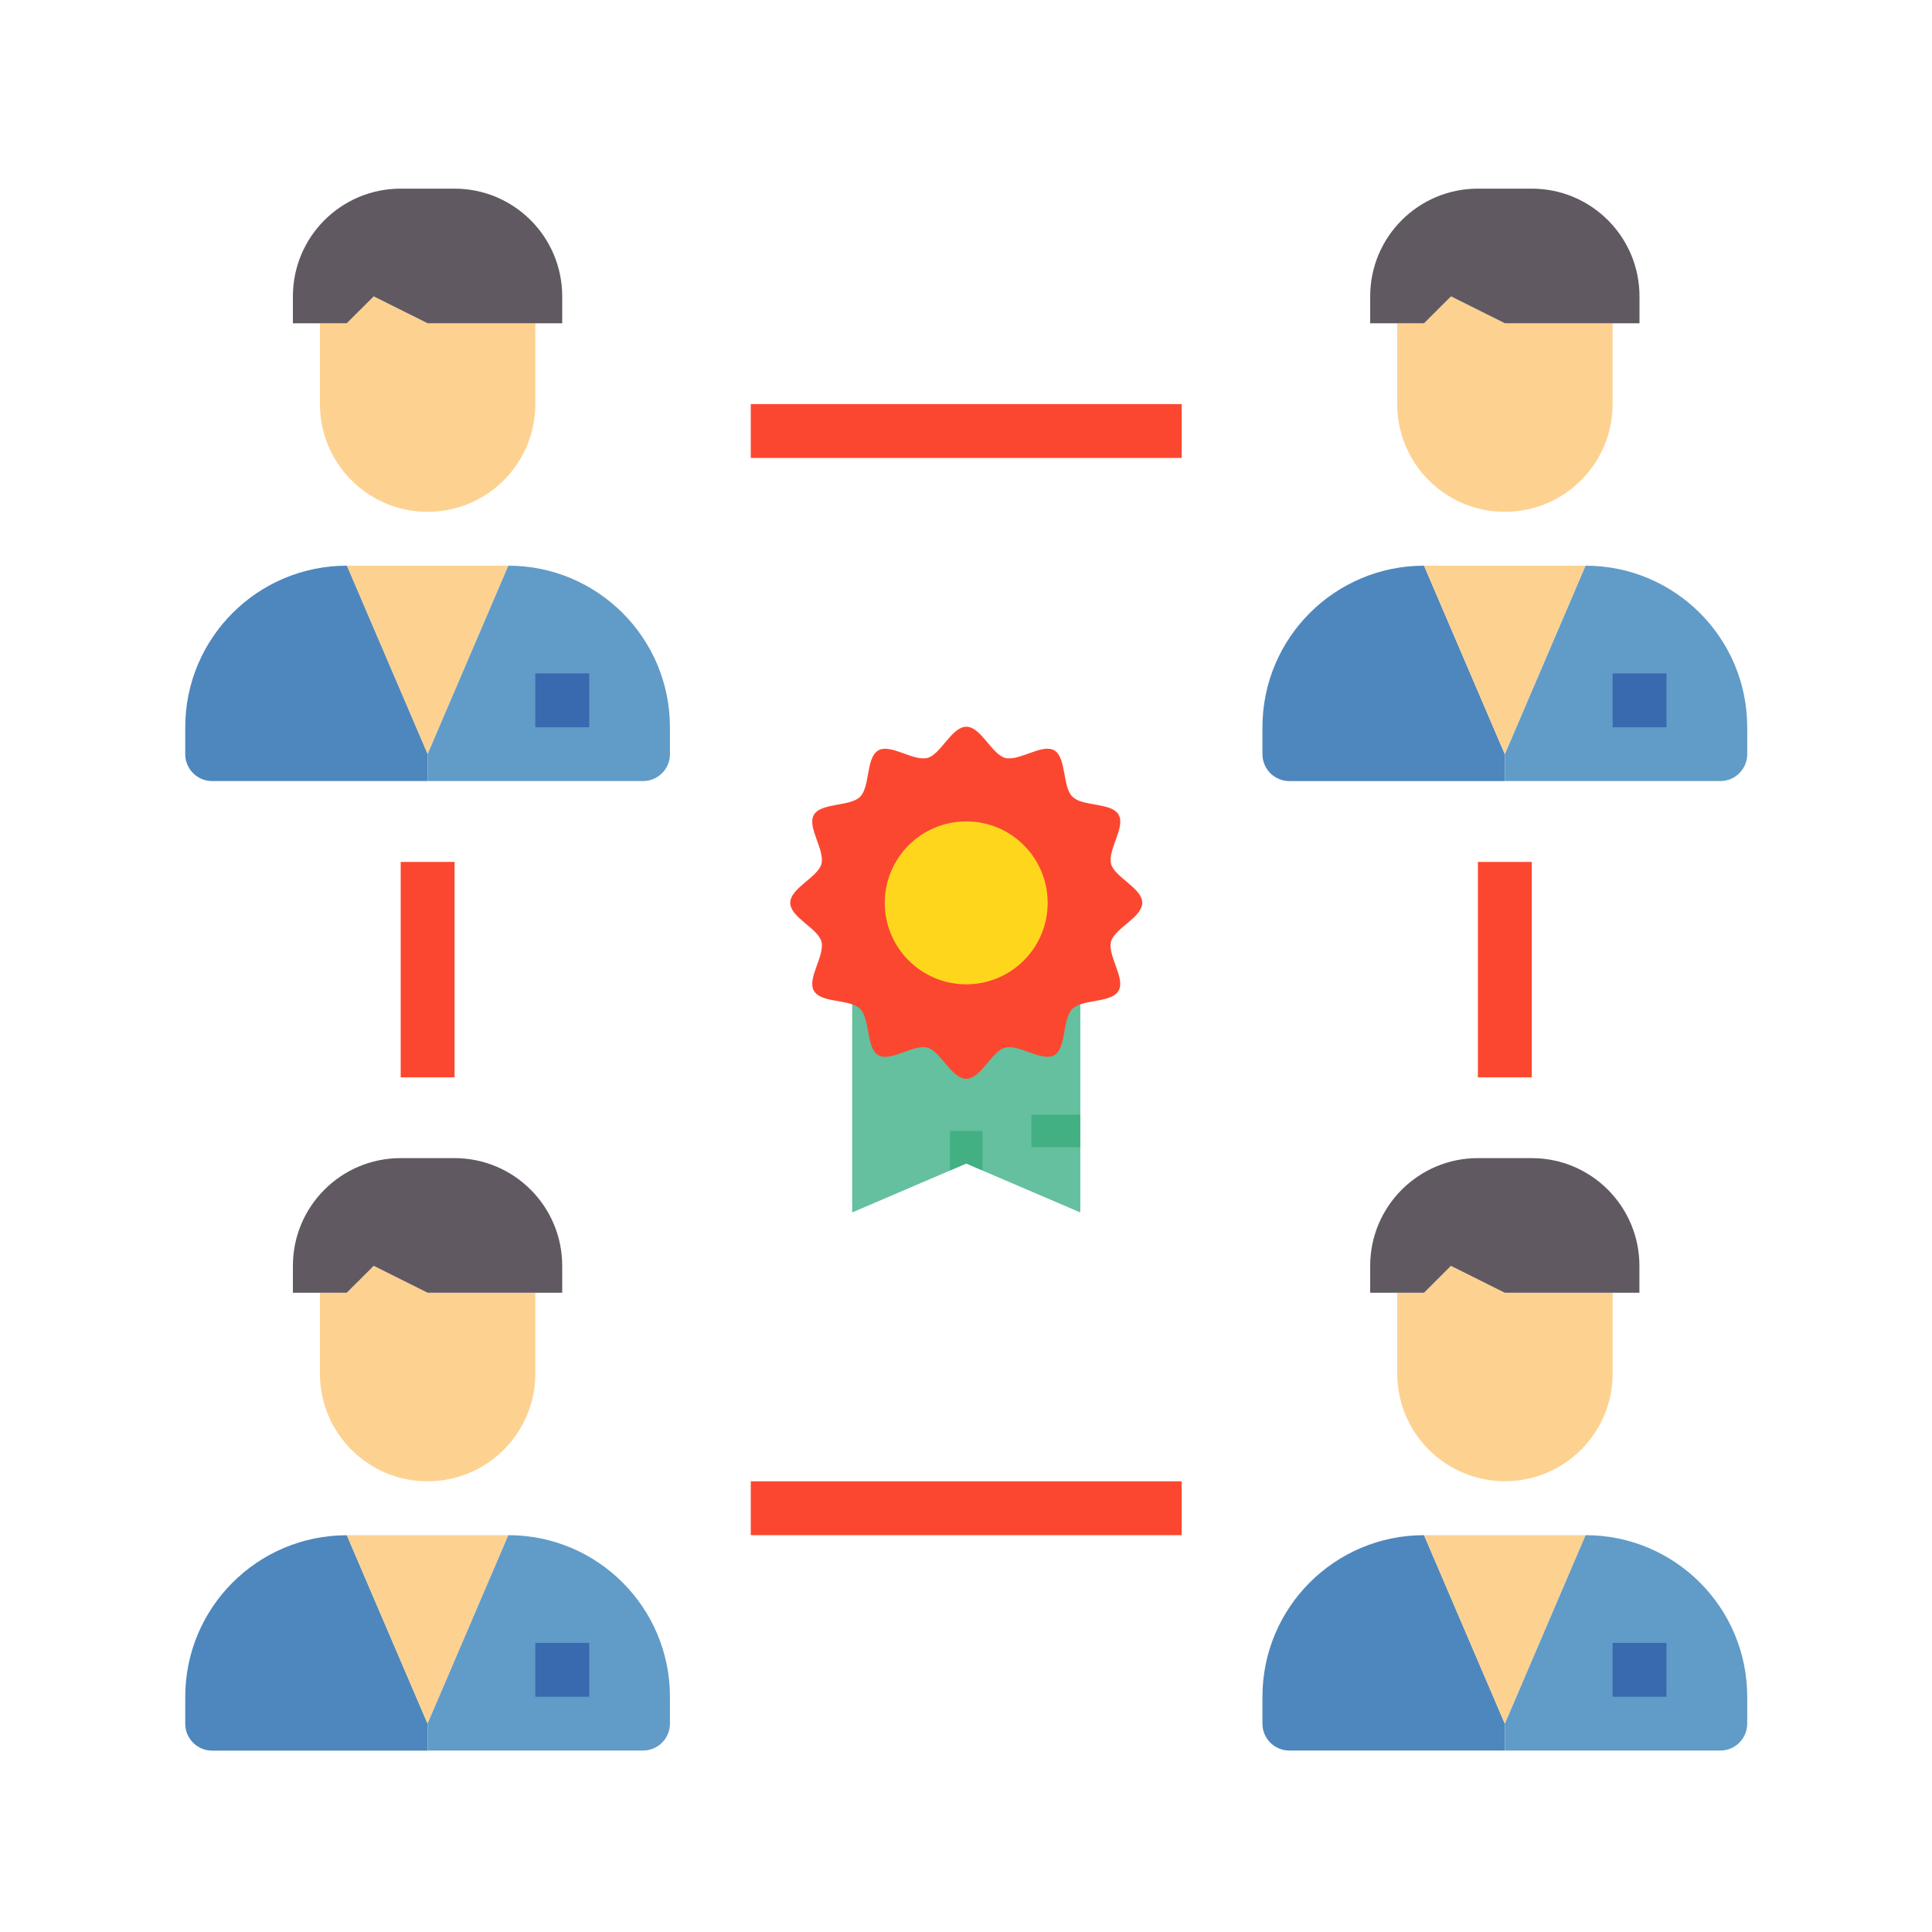
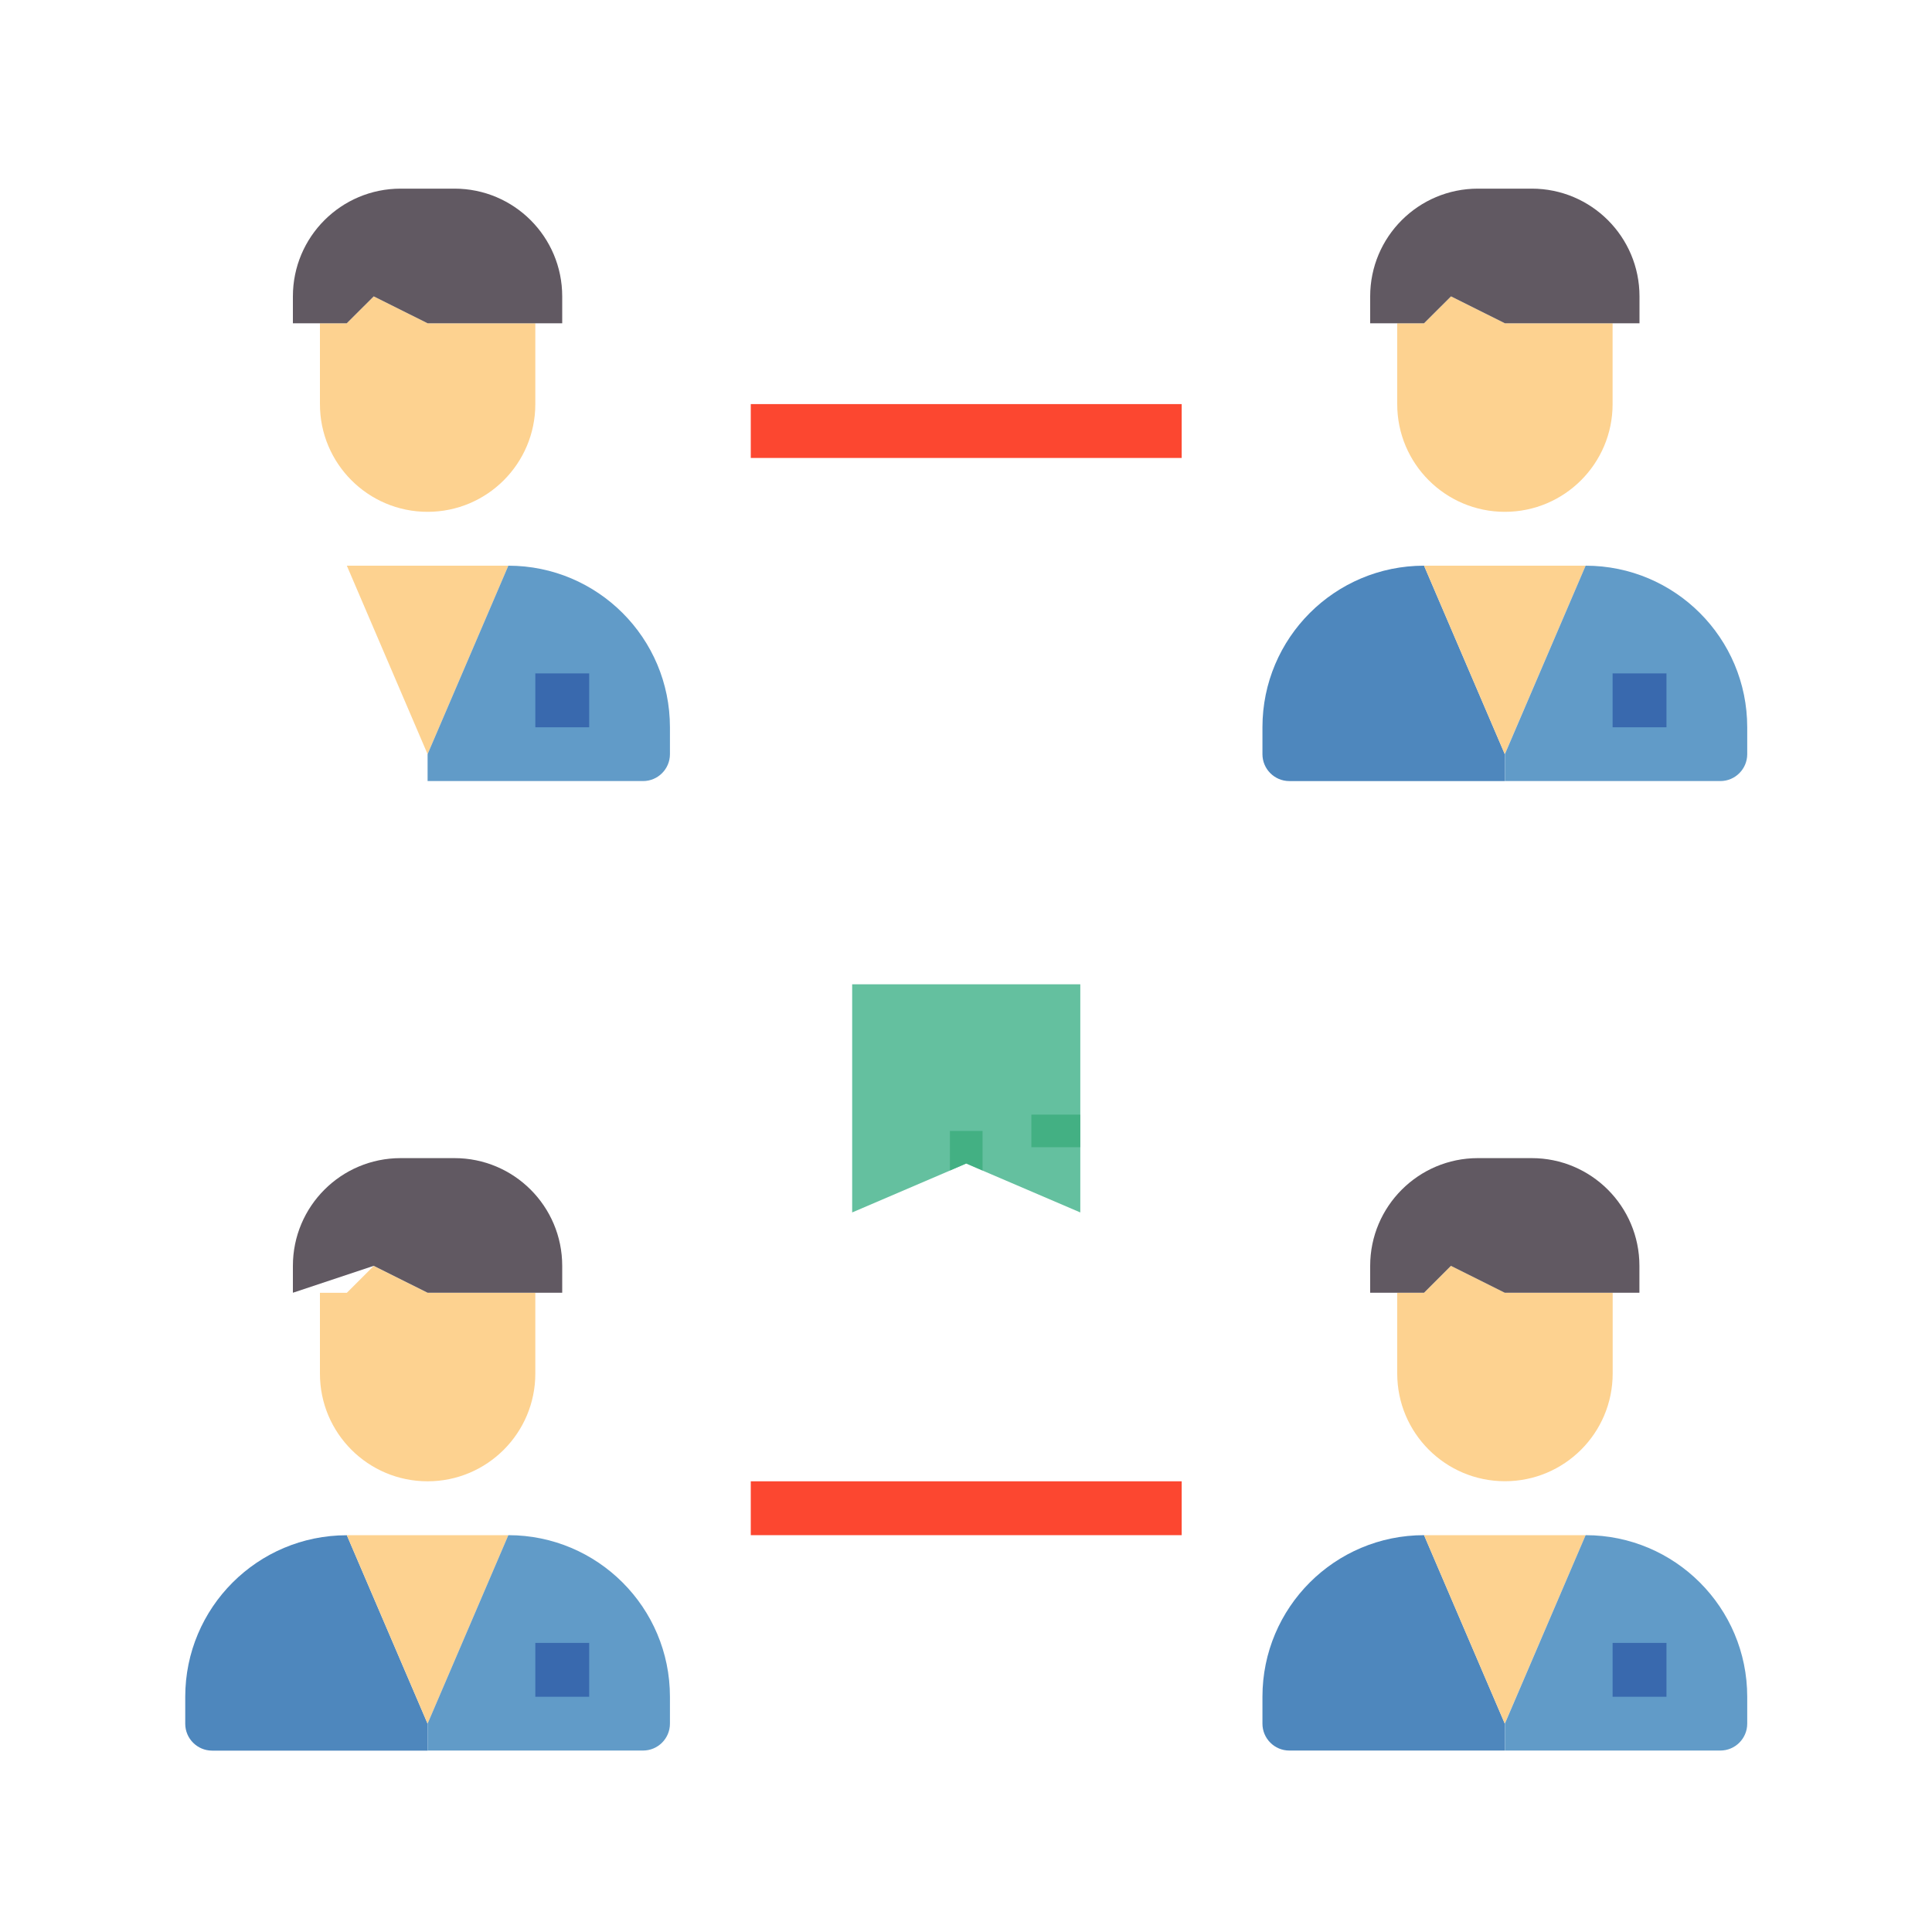
<svg xmlns="http://www.w3.org/2000/svg" version="1.1" id="Capa_1" x="0px" y="0px" viewBox="0 0 250 250" style="enable-background:new 0 0 250 250;" xml:space="preserve">
  <style type="text/css">
	.st0{fill:#64C09F;}
	.st1{fill:#FC4730;}
	.st2{fill:#FED71D;}
	.st3{fill:#43B083;}
	.st4{fill:#FDD290;}
	.st5{fill:#4E87BD;}
	.st6{fill:#615962;}
	.st7{fill:#619BC8;}
	.st8{fill:#3969AE;}
</style>
  <g>
    <g>
      <path class="st0" d="M110.27,127.37v29.52l12.65-5.42l2.11-0.91l2.11,0.91l12.65,5.42v-29.52H110.27z M110.27,127.37" />
-       <path class="st1" d="M143.77,121.84c-0.48,1.81,1.9,4.79,0.97,6.37c-0.74,1.29-3.31,1.18-4.95,1.75    c-0.38,0.12-0.73,0.32-1.03,0.59c-1.31,1.29-0.74,5.08-2.34,5.99c-1.6,0.91-4.55-1.45-6.37-0.97c-1.73,0.46-3.12,4.03-5.02,4.03    s-3.29-3.56-5.02-4.03c-1.81-0.48-4.79,1.9-6.37,0.97c-1.58-0.93-1.03-4.7-2.34-5.99c-0.3-0.27-0.65-0.47-1.03-0.59    c-1.67-0.57-4.24-0.46-4.95-1.75c-0.93-1.58,1.45-4.55,0.97-6.37c-0.46-1.73-4.03-3.12-4.03-5.02c0-1.9,3.56-3.29,4.03-5.02    c0.48-1.81-1.9-4.79-0.97-6.37c0.93-1.58,4.7-1.03,5.99-2.34c1.29-1.31,0.74-5.08,2.34-5.99c1.6-0.91,4.55,1.45,6.37,0.97    c1.73-0.46,3.12-4.03,5.02-4.03s3.29,3.56,5.02,4.03c1.81,0.48,4.79-1.9,6.37-0.97c1.58,0.93,1.03,4.7,2.34,5.99    c0.3,0.27,0.65,0.47,1.03,0.59c1.67,0.57,4.24,0.46,4.95,1.75c0.93,1.58-1.45,4.55-0.97,6.37c0.46,1.73,4.03,3.12,4.03,5.02    C147.8,118.72,144.24,120.11,143.77,121.84L143.77,121.84z M143.77,121.84" />
-       <path class="st2" d="M135.57,116.83c0,5.82-4.72,10.54-10.54,10.54c-5.82,0-10.54-4.72-10.54-10.54c0-5.82,4.72-10.54,10.54-10.54    C130.85,106.28,135.57,111,135.57,116.83L135.57,116.83z M135.57,116.83" />
      <path class="st3" d="M127.14,146.34v5.12l-2.11-0.91l-2.11,0.91v-5.12H127.14z M127.14,146.34" />
      <rect x="133.46" y="144.23" class="st3" width="6.32" height="4.22" />
    </g>
    <g>
      <path class="st4" d="M55.33,66.23c7.7,0,13.94-6.24,13.94-13.94V41.83H55.33l-6.97-3.48l-3.48,3.48h-3.48v10.45    C41.39,59.98,47.63,66.23,55.33,66.23L55.33,66.23z M55.33,66.23" />
      <path class="st4" d="M55.33,191.68c7.7,0,13.94-6.24,13.94-13.94v-10.45H55.33l-6.97-3.48l-3.48,3.48h-3.48v10.45    C41.39,185.44,47.63,191.68,55.33,191.68L55.33,191.68z M55.33,191.68" />
      <path class="st4" d="M187.76,163.8l-3.48,3.48h-3.48v10.45c0,7.7,6.24,13.94,13.94,13.94c7.7,0,13.94-6.24,13.94-13.94v-10.45    h-13.94L187.76,163.8z M187.76,163.8" />
      <path class="st4" d="M194.73,66.23c7.7,0,13.94-6.24,13.94-13.94V41.83h-13.94l-6.97-3.48l-3.48,3.48h-3.48v10.45    C180.79,59.98,187.03,66.23,194.73,66.23L194.73,66.23z M194.73,66.23" />
      <path class="st4" d="M65.78,73.2H44.88l10.45,24.39L65.78,73.2z M65.78,73.2" />
-       <path class="st5" d="M27.45,101.07h27.88v-3.48L44.88,73.2c-11.55,0-20.91,9.36-20.91,20.91v3.48    C23.97,99.51,25.53,101.07,27.45,101.07L27.45,101.07z M27.45,101.07" />
      <path class="st6" d="M48.36,38.35l6.97,3.48h17.42v-3.48c0-7.7-6.24-13.94-13.94-13.94h-6.97c-7.7,0-13.94,6.24-13.94,13.94v3.48    h6.97L48.36,38.35z M48.36,38.35" />
      <path class="st5" d="M184.27,73.2c-11.55,0-20.91,9.36-20.91,20.91v3.48c0,1.92,1.56,3.48,3.48,3.48h27.88v-3.48L184.27,73.2z     M184.27,73.2" />
      <path class="st4" d="M205.18,73.2h-20.91l10.45,24.39L205.18,73.2z M205.18,73.2" />
      <path class="st6" d="M187.76,38.35l6.97,3.48h17.42v-3.48c0-7.7-6.24-13.94-13.94-13.94h-6.97c-7.7,0-13.94,6.24-13.94,13.94v3.48    h6.97L187.76,38.35z M187.76,38.35" />
      <path class="st5" d="M27.45,226.53h27.88v-3.48l-10.45-24.39c-11.55,0-20.91,9.36-20.91,20.91v3.48    C23.97,224.97,25.53,226.53,27.45,226.53L27.45,226.53z M27.45,226.53" />
      <path class="st4" d="M65.78,198.65H44.88l10.45,24.39L65.78,198.65z M65.78,198.65" />
-       <path class="st6" d="M48.36,163.8l6.97,3.48h17.42v-3.48c0-7.7-6.24-13.94-13.94-13.94h-6.97c-7.7,0-13.94,6.24-13.94,13.94v3.48    h6.97L48.36,163.8z M48.36,163.8" />
+       <path class="st6" d="M48.36,163.8l6.97,3.48h17.42v-3.48c0-7.7-6.24-13.94-13.94-13.94h-6.97c-7.7,0-13.94,6.24-13.94,13.94v3.48    L48.36,163.8z M48.36,163.8" />
      <path class="st5" d="M184.27,198.65c-11.55,0-20.91,9.36-20.91,20.91v3.48c0,1.92,1.56,3.48,3.48,3.48h27.88v-3.48L184.27,198.65z     M184.27,198.65" />
      <path class="st4" d="M205.18,198.65h-20.91l10.45,24.39L205.18,198.65z M205.18,198.65" />
      <path class="st7" d="M65.78,73.2L55.33,97.59v3.48h27.88c1.92,0,3.48-1.56,3.48-3.48v-3.48C86.69,82.56,77.33,73.2,65.78,73.2    L65.78,73.2z M65.78,73.2" />
      <path class="st7" d="M205.18,73.2l-10.45,24.39v3.48h27.88c1.92,0,3.48-1.56,3.48-3.48v-3.48    C226.09,82.56,216.73,73.2,205.18,73.2L205.18,73.2z M205.18,73.2" />
      <path class="st7" d="M65.78,198.65l-10.45,24.39v3.48h27.88c1.92,0,3.48-1.56,3.48-3.48v-3.48    C86.69,208.02,77.33,198.65,65.78,198.65L65.78,198.65z M65.78,198.65" />
      <path class="st7" d="M205.18,198.65l-10.45,24.39v3.48h27.88c1.92,0,3.48-1.56,3.48-3.48v-3.48    C226.09,208.02,216.73,198.65,205.18,198.65L205.18,198.65z M205.18,198.65" />
      <path class="st6" d="M177.3,163.8v3.48h6.97l3.48-3.48l6.97,3.48h17.42v-3.48c0-7.7-6.24-13.94-13.94-13.94h-6.97    C183.55,149.86,177.3,156.11,177.3,163.8L177.3,163.8z M177.3,163.8" />
      <rect x="69.27" y="87.14" class="st8" width="6.97" height="6.97" />
      <rect x="208.67" y="87.14" class="st8" width="6.97" height="6.97" />
      <rect x="69.27" y="212.59" class="st8" width="6.97" height="6.97" />
      <rect x="208.67" y="212.59" class="st8" width="6.97" height="6.97" />
-       <rect x="51.85" y="111.53" class="st1" width="6.97" height="27.88" />
      <rect x="97.15" y="191.68" class="st1" width="55.76" height="6.97" />
-       <rect x="191.24" y="111.53" class="st1" width="6.97" height="27.88" />
      <rect x="97.15" y="52.29" class="st1" width="55.76" height="6.97" />
    </g>
  </g>
</svg>